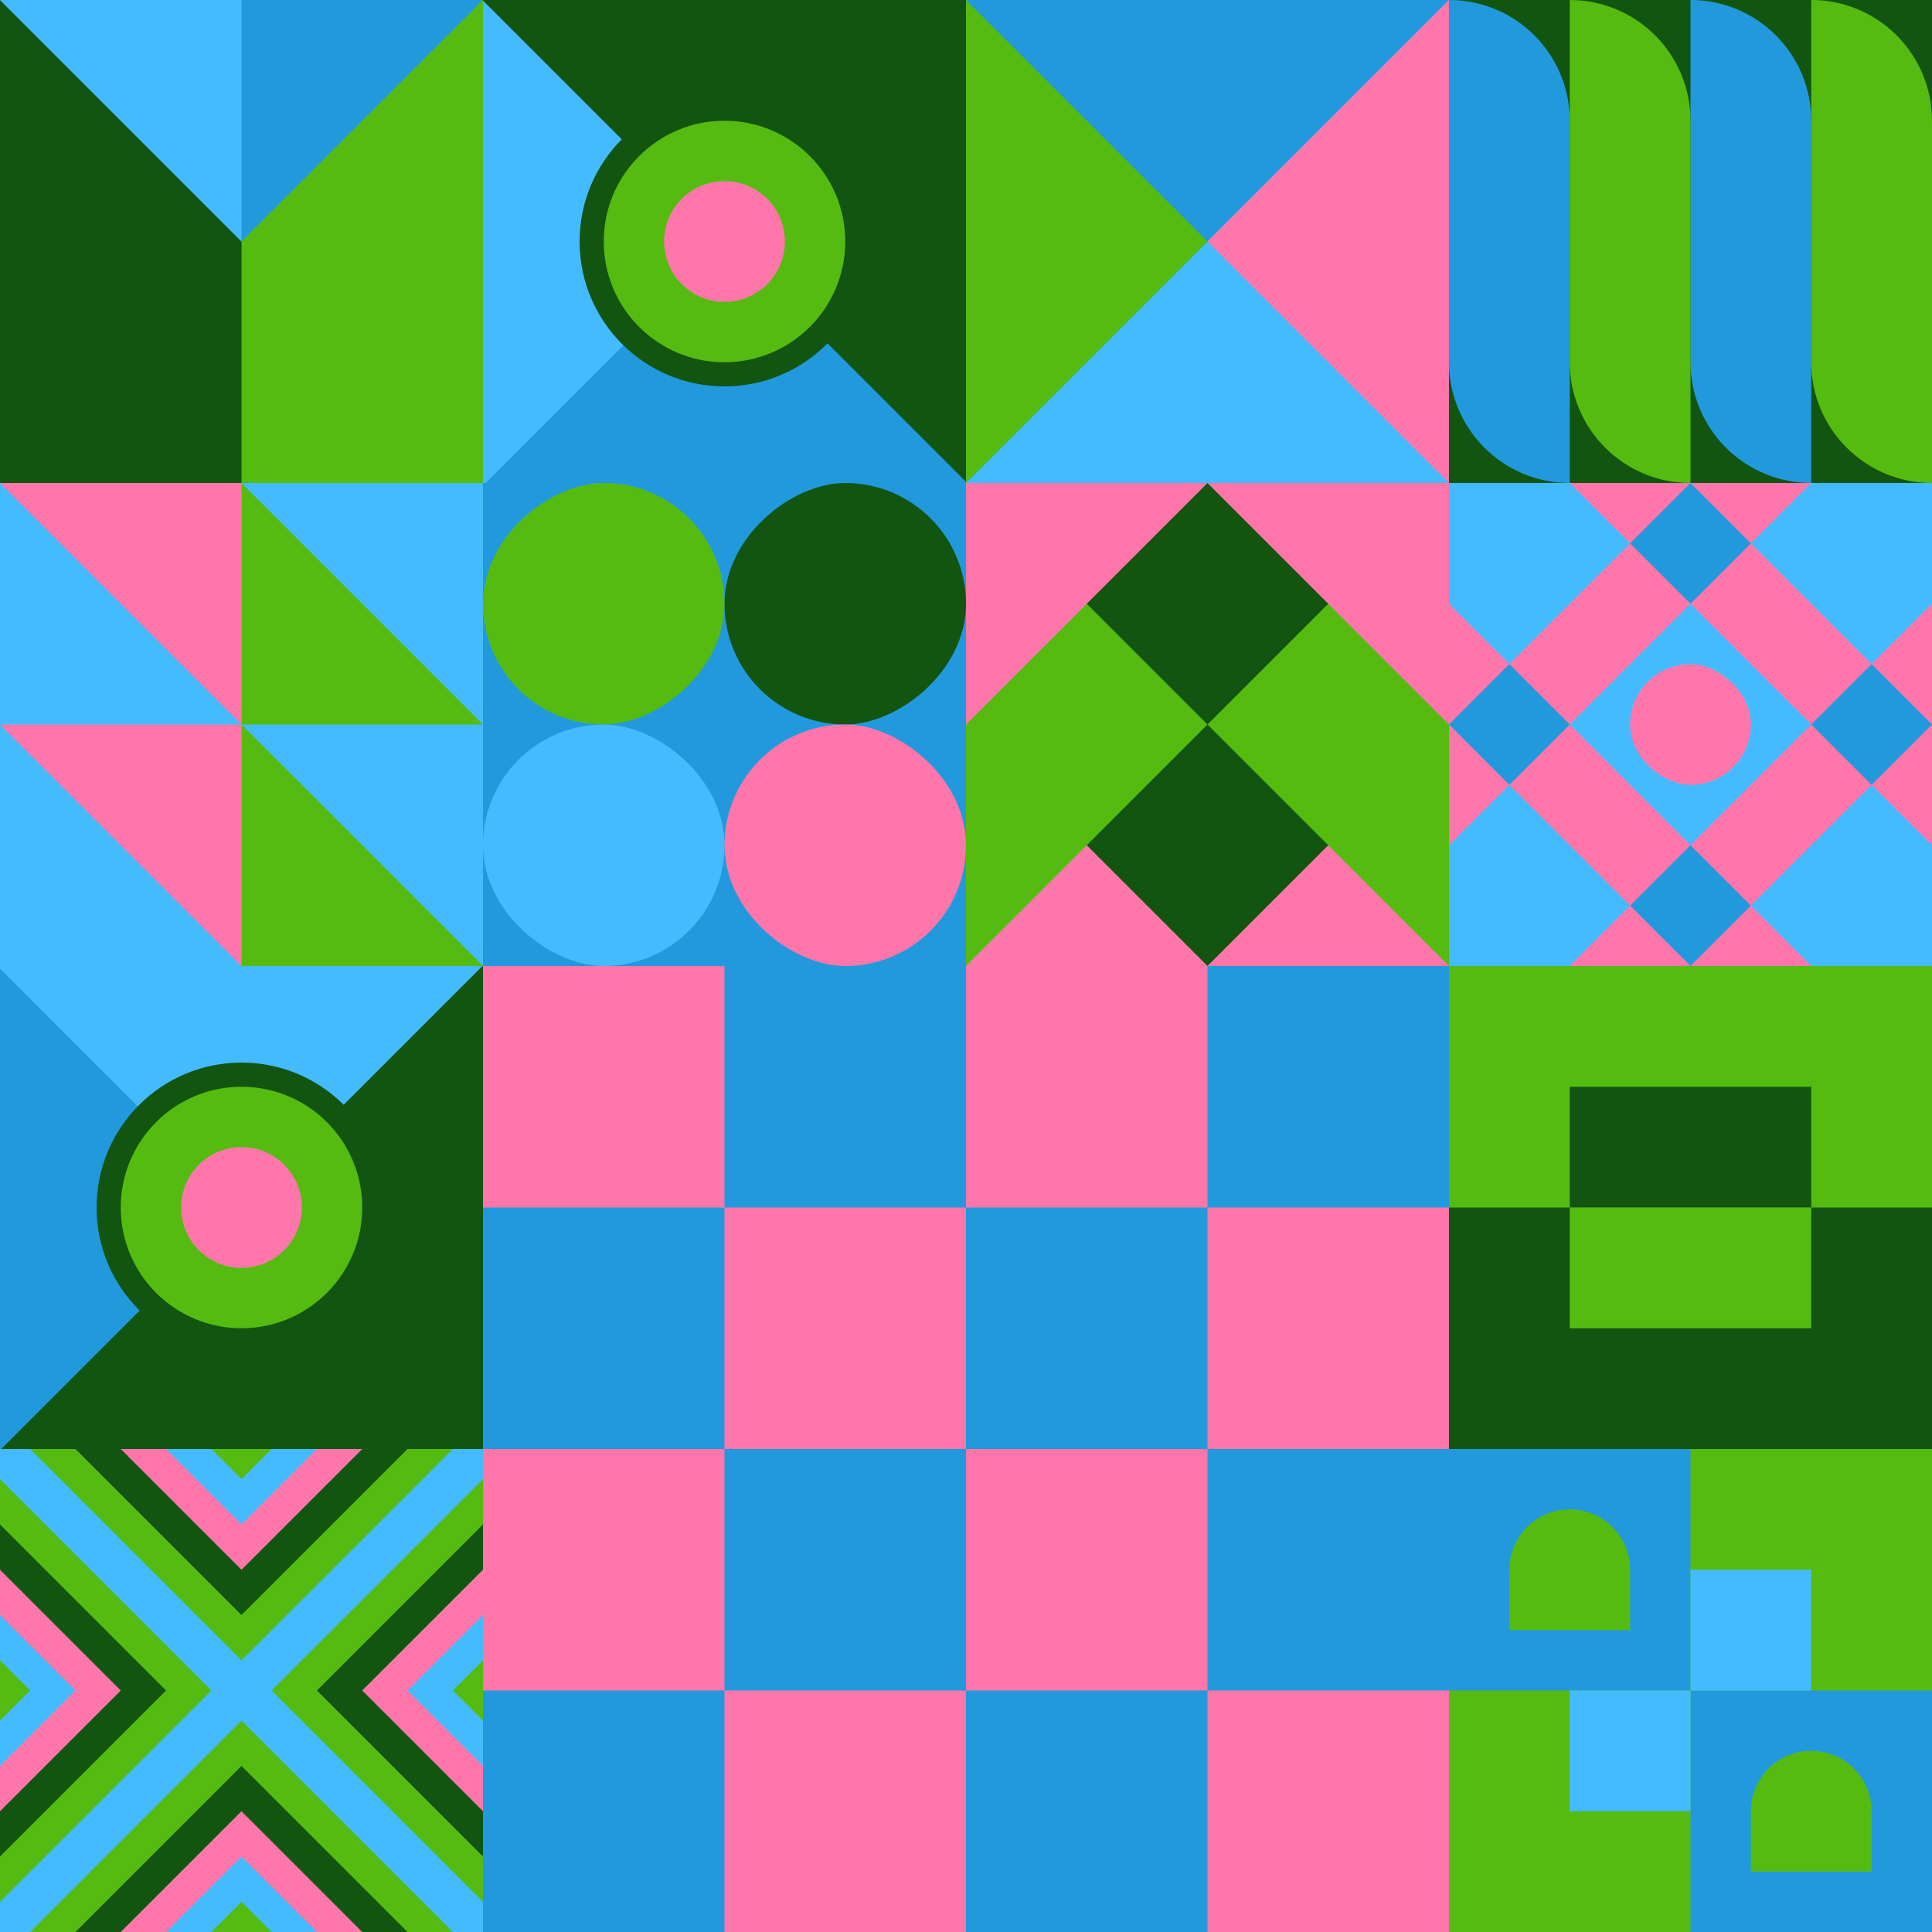
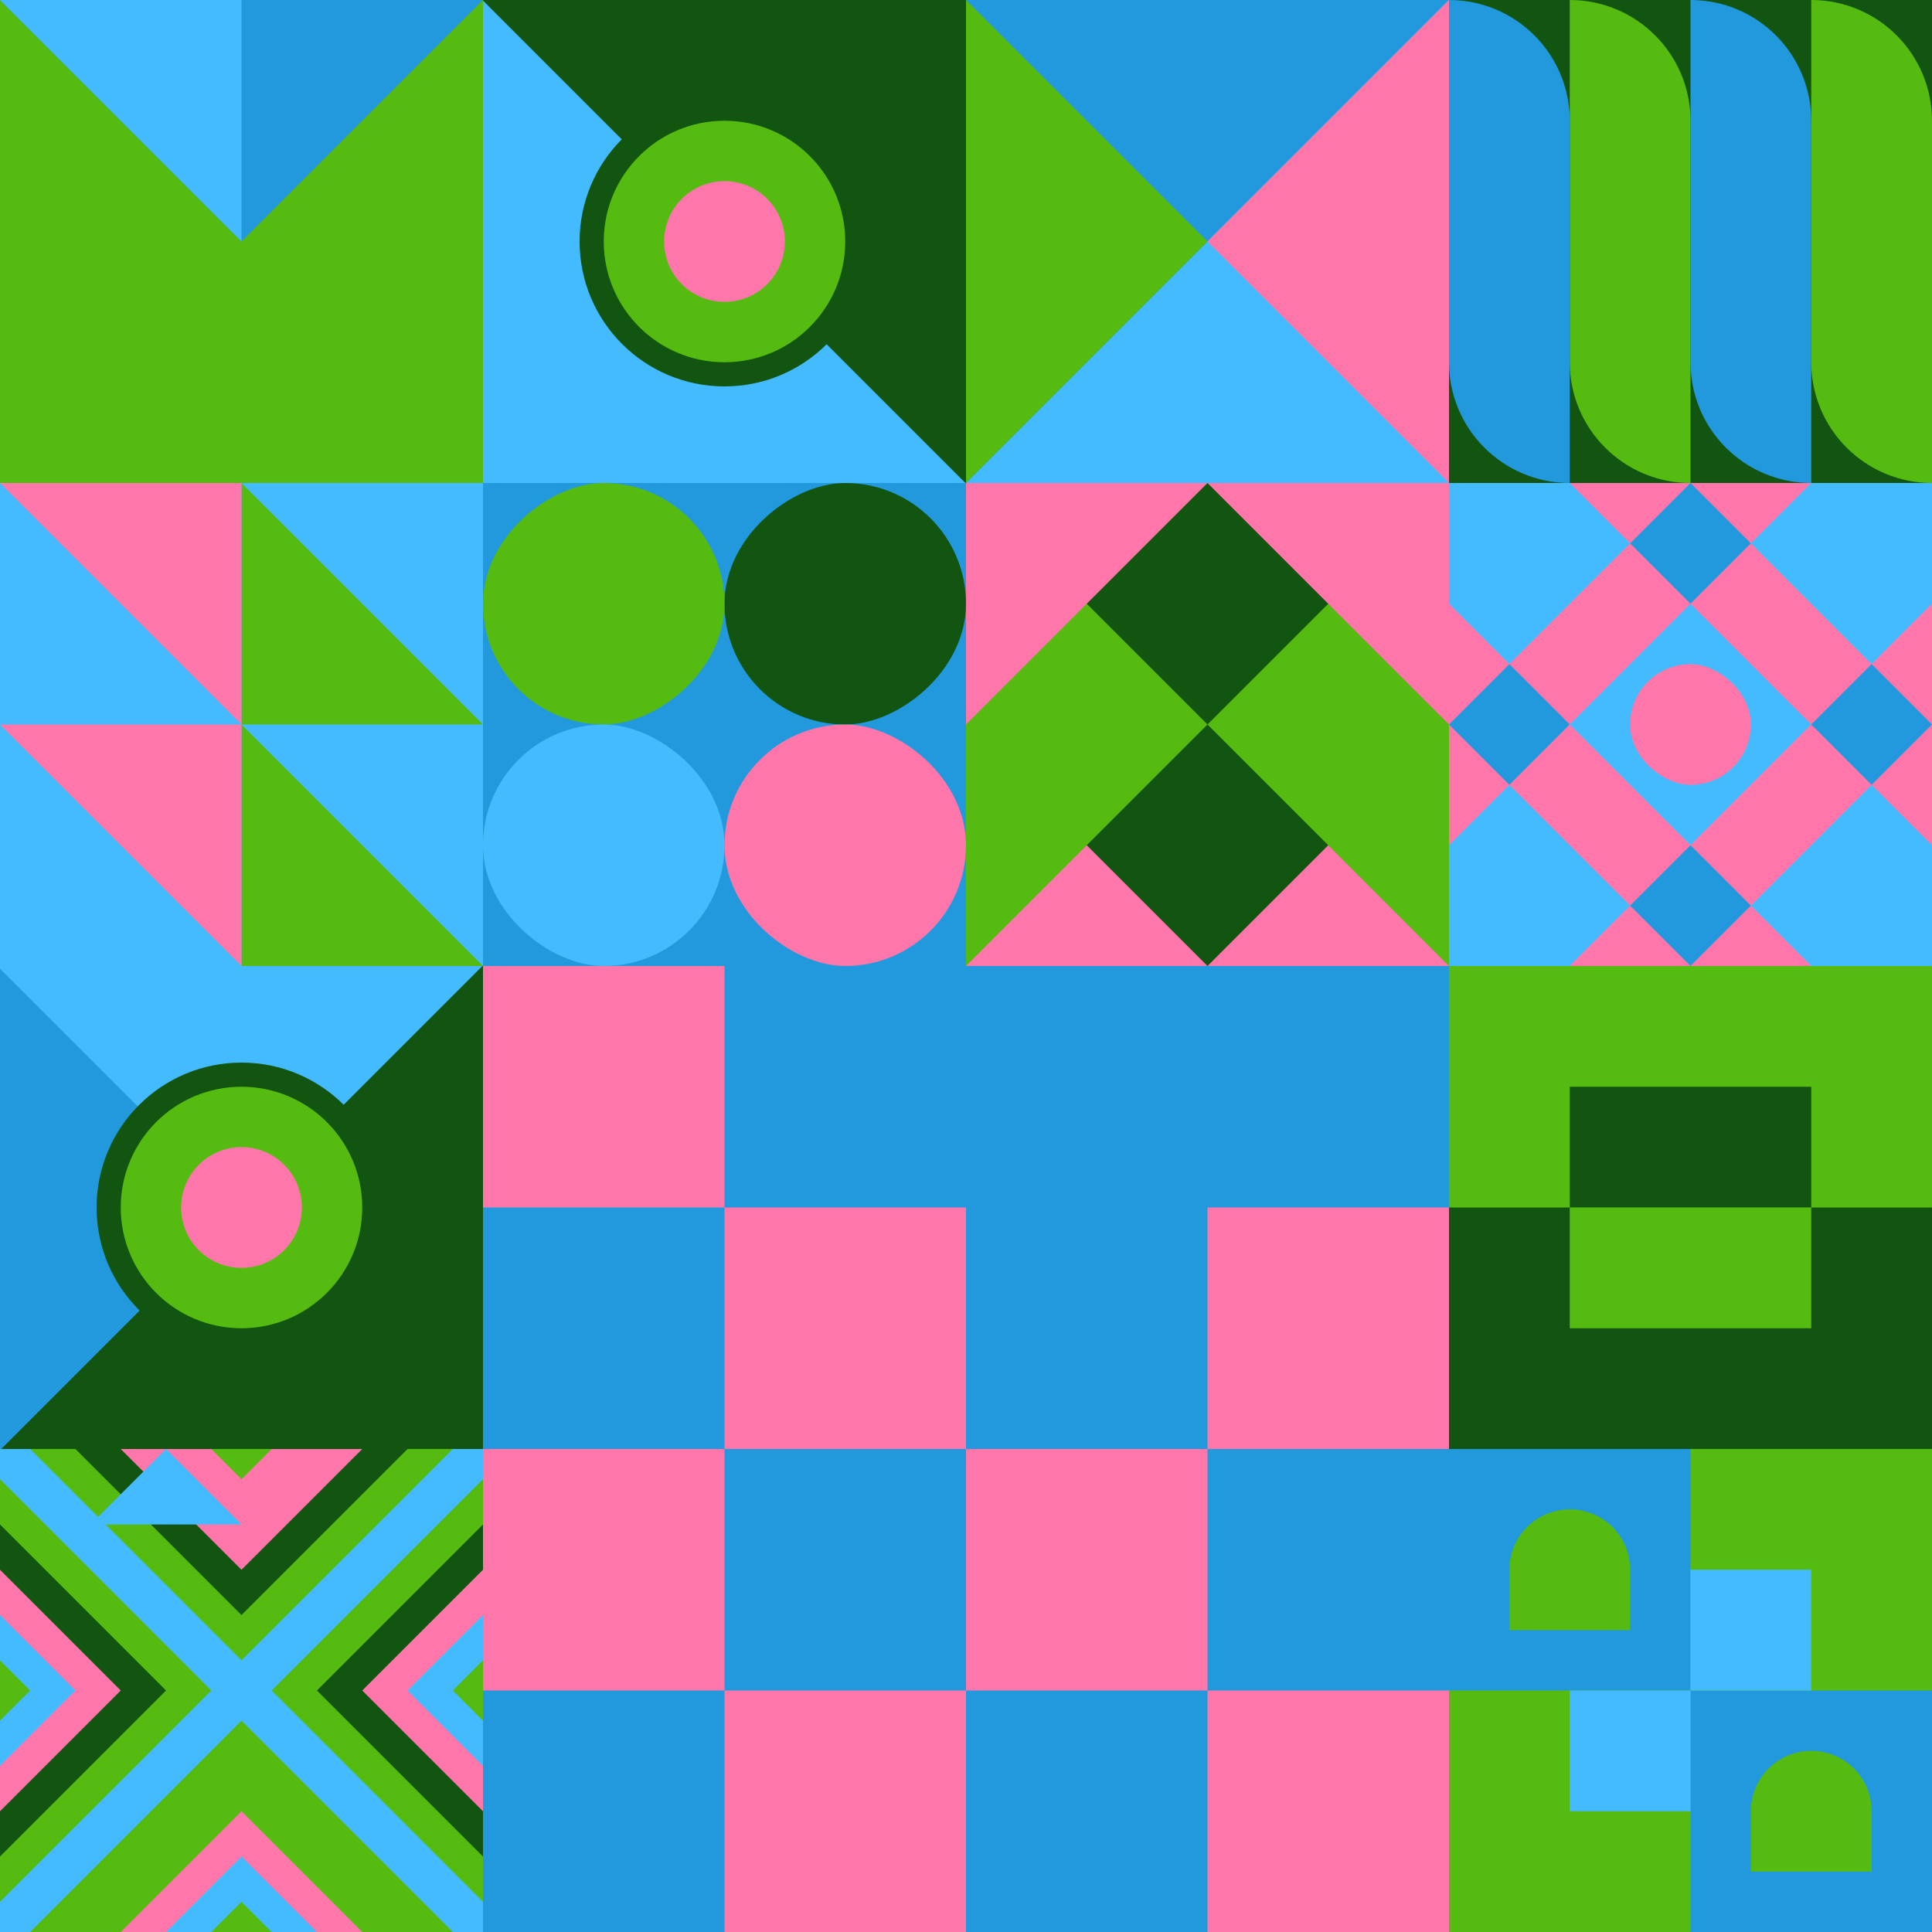
<svg xmlns="http://www.w3.org/2000/svg" id="geo" width="1280" height="1280" viewBox="0 0 1280 1280" fill="none" style="width:640px;height:640px">
  <g class="svg-image">
    <g class="block-0" transform="translate(0,0), scale(1), rotate(180, 160, 160)" height="320" width="320" clip-path="url(#trim)">
      <rect width="320" height="320" fill="#55bb11" />
-       <rect x="160" width="160" height="320" fill="#115511" />
      <path d="M160 160L320 320H0L160 160Z" fill="#2299dd" />
      <path fill-rule="evenodd" clip-rule="evenodd" d="M160 320H320L160 160V320Z" fill="#44bbff" />
    </g>
    <g class="block-1" transform="translate(320,0), scale(1), rotate(0, 160, 160)" height="320" width="320" clip-path="url(#trim)">
      <rect width="320" height="320" fill="#115511" />
      <g transform="translate(82,557.7) rotate(90) translate(-377.7,-377.7)">
        <rect width="612.4" height="456" fill="#44bbff" transform="translate(270,491.5) rotate(45) translate(-340.4,-160)" />
-         <rect width="612.4" height="456" fill="#2299dd" transform="translate(430.5,329.8) rotate(45) translate(-340.4,-160)" />
      </g>
      <ellipse cx="160" cy="160" fill="#55bb11" stroke="#115511" stroke-width="16" rx="88" ry="88" />
      <ellipse cx="160" cy="160" fill="#ff77aa" rx="40" ry="40" />
    </g>
    <g class="block-2" transform="translate(640,0), scale(1), rotate(270, 160, 160)" height="320" width="320" clip-path="url(#trim)">
      <rect width="320" height="320" fill="#2299dd" />
      <path d="M0 320H320L0 0V320Z" fill="#44bbff" />
      <path d="M0 320H320L160 160L0 320Z" fill="#ff77aa" />
      <path d="M320 0H0L160 160L320 0Z" fill="#55bb11" />
    </g>
    <g class="block-3" transform="translate(960,0), scale(1), rotate(180, 160, 160)" height="320" width="320" clip-path="url(#trim)">
      <rect width="320" height="320" fill="#115511" />
      <path d="M80 0C124.183 0 160 35.817 160 80V320V320C115.817 320 80 284.183 80 240V0V0Z" fill="#2299dd" />
      <path d="M240 0C284.183 0 320 35.817 320 80V320V320C275.817 320 240 284.183 240 240V0V0Z" fill="#2299dd" />
      <path d="M80 320C35.817 320 0 284.183 0 240V0V0C44.183 0 80 35.817 80 80V320V320Z" fill="#55bb11" />
      <path d="M240 320C195.817 320 160 284.183 160 240V0V0C204.183 0 240 35.817 240 80V320V320Z" fill="#55bb11" />
    </g>
    <g class="block-4" transform="translate(0,320), scale(1), rotate(0, 160, 160)" height="320" width="320" clip-path="url(#trim)">
      <rect width="320" height="320" fill="#55bb11" />
      <rect width="320" height="320" fill="#44bbff" />
      <path d="M160 160V320H320L160 160Z" fill="#55bb11" />
      <path d="M160 0V160H320L160 0Z" fill="#55bb11" />
      <path d="M160 160V0H0L160 160Z" fill="#ff77aa" />
      <path d="M160 320V160H0L160 320Z" fill="#ff77aa" />
    </g>
    <g class="block-5" transform="translate(320,320), scale(1), rotate(0, 160, 160)" height="320" width="320" clip-path="url(#trim)">
      <rect width="320" height="320" fill="#2299dd" />
      <rect y="320" width="320" height="320" transform="rotate(-90 0 320)" fill="#2299dd" />
      <rect x="160" y="160" width="160" height="160" rx="80" transform="rotate(-90 160 160)" fill="#115511" />
      <rect y="160" width="160" height="160" rx="80" transform="rotate(-90 0 160)" fill="#55bb11" />
      <rect width="160" height="160" rx="80" transform="matrix(0 -1 -1 0 160 320)" fill="#44bbff" />
      <rect width="160" height="160" rx="80" transform="matrix(0 -1 -1 0 320 320)" fill="#ff77aa" />
    </g>
    <g class="block-6" transform="translate(640,320), scale(1), rotate(90, 160, 160)" height="320" width="320" clip-path="url(#trim)">
      <rect width="320" height="320" fill="#115511" />
      <path d="M320 160v160H160l160-160Z" fill="#ff77aa" />
      <path d="M160 160v160H0l160-160ZM160 160v160h160L160 160Z" fill="#55bb11" />
      <path d="M0 160v160h160L0 160ZM320 160V0H160l160 160Z" fill="#ff77aa" />
      <path d="M160 160V0h160L160 160ZM160 160V0H0l160 160Z" fill="#55bb11" />
      <path d="M0 160V0h160L0 160Z" fill="#ff77aa" />
    </g>
    <g class="block-7" transform="translate(960,320), scale(1), rotate(0, 160, 160)" height="320" width="320" clip-path="url(#trim)">
      <defs>
        <clipPath id="ClipPath-1">
          <rect width="320" height="320" fill="#2299dd" />
        </clipPath>
      </defs>
      <style>@keyframes geo-24-a0_t{0%,27.273%{transform:translate(0,0);animation-timing-function:ease-in-out}to{transform:translate(120px,-120px)}}@keyframes geo-24-a1_t{0%,27.273%{transform:translate(0,0);animation-timing-function:ease-in-out}to{transform:translate(-120px,120px)}}@keyframes geo-24-a2_t{0%,27.273%{transform:translate(0,0);animation-timing-function:ease-in-out}to{transform:translate(-120px,-120px)}}@keyframes geo-24-a3_t{0%,27.273%{transform:translate(0,0);animation-timing-function:ease-in-out}to{transform:translate(120px,120px)}}</style>
      <g clip-path="url(#ClipPath-1)">
        <rect width="320" height="320" fill="#ff77aa" />
        <path d="m120 280 40-40 40 40-40 40-40-40Z" fill="#2299dd" style="animation:1.1s ease-in-out infinite both geo-24-a0_t" />
        <path d="m120 40 40-40 40 40-40 40-40-40Z" fill="#2299dd" style="animation:1.1s ease-in-out infinite both geo-24-a1_t" />
        <path d="m240 160 40-40 40 40-40 40-40-40Z" fill="#2299dd" style="animation:1.1s ease-in-out infinite both geo-24-a2_t" />
        <path d="m0 160 40-40 40 40-40 40-40-40Z" fill="#2299dd" style="animation:1.1s ease-in-out infinite both geo-24-a3_t" />
        <path d="m80 160 80-80 80 80-80 80-80-80ZM-40 40l80-80 80 80-80 80-80-80ZM200 280l80-80 80 80-80 80-80-80ZM-40 280l80-80 80 80-80 80-80-80ZM200 40l80-80 80 80-80 80-80-80Z" fill="#44bbff" />
        <rect width="80" height="80" rx="40" fill="#ff77aa" transform="matrix(0 -1 -1 0 200 200)" />
      </g>
    </g>
    <g class="block-8" transform="translate(0,640), scale(1), rotate(90, 160, 160)" height="320" width="320" clip-path="url(#trim)">
      <rect width="320" height="320" fill="#115511" />
      <g transform="translate(82,557.7) rotate(90) translate(-377.7,-377.7)">
        <rect width="612.4" height="456" fill="#44bbff" transform="translate(270,491.5) rotate(45) translate(-340.4,-160)" />
        <rect width="612.4" height="456" fill="#2299dd" transform="translate(430.5,329.8) rotate(45) translate(-340.4,-160)" />
      </g>
      <ellipse cx="160" cy="160" fill="#55bb11" stroke="#115511" stroke-width="16" rx="88" ry="88" />
      <ellipse cx="160" cy="160" fill="#ff77aa" rx="40" ry="40" />
    </g>
    <g class="block-9" transform="translate(320,640), scale(2), rotate(0, 160, 160)" height="640" width="640" clip-path="url(#trim)">
      <rect width="320" height="320" fill="white" />
      <rect y="320" width="320" height="320" transform="rotate(-90 0 320)" fill="#2299dd" />
      <rect y="80" width="80" height="80" transform="rotate(-90 0 80)" fill="#ff77aa" />
-       <rect x="160" y="80" width="80" height="80" transform="rotate(-90 160 80)" fill="#ff77aa" />
      <rect x="80" y="160" width="80" height="80" transform="rotate(-90 80 160)" fill="#ff77aa" />
      <rect x="240" y="160" width="80" height="80" transform="rotate(-90 240 160)" fill="#ff77aa" />
      <rect y="240" width="80" height="80" transform="rotate(-90 0 240)" fill="#ff77aa" />
      <rect x="160" y="240" width="80" height="80" transform="rotate(-90 160 240)" fill="#ff77aa" />
      <rect x="80" y="320" width="80" height="80" transform="rotate(-90 80 320)" fill="#ff77aa" />
      <rect x="240" y="320" width="80" height="80" transform="rotate(-90 240 320)" fill="#ff77aa" />
    </g>
    <g class="block-10" transform="translate(960,640), scale(1), rotate(90, 160, 160)" height="320" width="320" clip-path="url(#trim)">
      <style>@keyframes a1_t{0%,13.636%{transform:translate(120px,160px);animation-timing-function:cubic-bezier(.4,0,.6,1)}63.636%,to{transform:translate(120px,160px)}}@keyframes geo-1a0_t{0%,13.636%{transform:translate(-40px,-80px);animation-timing-function:cubic-bezier(.4,0,.6,1)}50%,63.636%{transform:translate(40px,-80px);animation-timing-function:cubic-bezier(.4,0,.6,1)}to{transform:translate(-40px,-80px)}}@keyframes geo-1a0_w{0%,13.636%{width:80px;animation-timing-function:cubic-bezier(.4,0,.6,1)}50%,63.636%{width:0;animation-timing-function:cubic-bezier(.4,0,.6,1)}to{width:80px}}@keyframes geo-1a2_t{0%,13.636%{transform:translate(160px,80px);animation-timing-function:cubic-bezier(.4,0,.6,1)}63.636%,to{transform:translate(160px,80px)}}@keyframes geo-1a2_w{0%,13.636%{width:80px;animation-timing-function:cubic-bezier(.4,0,.6,1)}50%,63.636%{width:0;animation-timing-function:cubic-bezier(.4,0,.6,1)}to{width:80px}}</style>
      <rect width="320" height="320" fill="#55bb11" />
      <rect x="160" width="160" height="320" fill="#115511" />
      <g style="animation:2.2s linear infinite both a1_t">
        <rect width="80" height="160" fill="#115511" transform="translate(80 80)" style="animation:2.2s linear infinite both geo-1a0_t,2.2s linear infinite both geo-1a0_w" />
      </g>
      <rect width="80" height="160" fill="#55bb11" transform="translate(160 80)" style="animation:2.2s linear infinite both geo-1a2_t,2.2s linear infinite both geo-1a2_w" />
    </g>
    <g class="block-11" transform="translate(0,960), scale(1), rotate(180, 160, 160)" height="320" width="320" clip-path="url(#trim)">
      <rect width="320" height="320" fill="#55bb11" />
      <rect width="320" height="320" fill="#44bbff" />
      <path d="m160 180 140 140H20l140-140Z" fill="#55bb11" />
      <path d="m160 210 110 110H50l110-110Z" fill="#115511" />
      <path d="m160 240 80 80H80l80-80Z" fill="#ff77aa" />
-       <path d="m160 270 50 50H110l50-50Z" fill="#44bbff" />
+       <path d="m160 270 50 50l50-50Z" fill="#44bbff" />
      <path d="m160 300 20 20h-40l20-20ZM180 160 320 20v280L180 160Z" fill="#55bb11" />
      <path d="M210 160 320 50v220L210 160Z" fill="#115511" />
      <path d="m240 160 80-80v160l-80-80Z" fill="#ff77aa" />
      <path d="m270 160 50-50v100l-50-50Z" fill="#44bbff" />
      <path d="m300 160 20-20v40l-20-20ZM140 160 0 20v280l140-140Z" fill="#55bb11" />
      <path d="M110 160 0 50v220l110-110Z" fill="#115511" />
      <path d="M80 160 0 80v160l80-80Z" fill="#ff77aa" />
      <path d="M50 160 0 110v100l50-50Z" fill="#44bbff" />
      <path d="M20 160 0 140v40l20-20ZM160 140 20 0h280L160 140Z" fill="#55bb11" />
-       <path d="M160 110 50 0h220L160 110Z" fill="#115511" />
      <path d="M160 80 80 0h160l-80 80Z" fill="#ff77aa" />
      <path d="M160 50 110 0h100l-50 50Z" fill="#44bbff" />
      <path d="M160 20 140 0h40l-20 20Z" fill="#55bb11" />
    </g>
    <g class="block-12" transform="translate(960,960), scale(1), rotate(0, 160, 160)" height="320" width="320" clip-path="url(#trim)">
      <style>@keyframes geo-43a0_t{0%,50%,56.818%,6.818%,to{transform:translate(240px,80px) scale(1,1) translate(-240px,-80px)}25%,31.818%,75%,81.818%{transform:translate(240px,80px) scale(.5,.5) translate(-240px,-80px)}}@keyframes geo-43a1_t{0%,6.818%,to{transform:translate(0,0)}}@keyframes geo-43a2_t{0%,6.818%,to{transform:translate(0,0)}}@keyframes geo-43a3_t{0%,50%,56.818%,6.818%,to{transform:translate(80px,240px) scale(1,1) translate(-80px,-240px)}25%,31.818%,75%,81.818%{transform:translate(80px,240px) scale(.5,.5) translate(-80px,-240px)}}@keyframes geo-43a4_t{0%,6.818%,to{transform:translate(0,0)}25%,31.818%{transform:translate(0,80px)}50%,56.818%{transform:translate(-80px,80px)}75%,81.818%{transform:translate(-80px,0)}}@keyframes geo-43a5_t{0%,6.818%,to{transform:translate(0,0)}25%,31.818%{transform:translate(0,-80px)}50%,56.818%{transform:translate(80px,-80px)}75%,81.818%{transform:translate(80px,0)}}</style>
      <rect width="320" height="320" fill="#2299dd" />
      <path d="M160 160V0h160v160H160Z" fill="#55bb11" style="animation:4.4s ease-in-out infinite both geo-43a0_t" />
      <path d="M40 120V80c0-22.1 17.9-40 40-40s40 17.9 40 40v40H40Z" fill="#55bb11" style="animation:4.4s ease-in-out infinite both geo-43a1_t" />
      <path d="M200 280v-40c0-22.1 17.9-40 40-40s40 17.9 40 40v40h-80Z" fill="#55bb11" style="animation:4.4s ease-in-out infinite both geo-43a2_t" />
      <path d="M0 320V160h160v160H0Z" fill="#55bb11" style="animation:4.4s ease-in-out infinite both geo-43a3_t" />
      <path d="M80 240v-80h80v80H80Z" fill="#44bbff" style="animation:4.4s ease-in-out infinite both geo-43a4_t" />
      <path d="M160 160V80h80v80h-80Z" fill="#44bbff" style="animation:4.4s ease-in-out infinite both geo-43a5_t" />
    </g>
  </g>
  <clipPath id="trim">
    <rect width="320" height="320" fill="white" />
  </clipPath>
  <filter id="noiseFilter">
    <feTurbulence baseFrequency="0.5" result="noise" />
    <feColorMatrix type="saturate" values="0.10" />
    <feBlend in="SourceGraphic" in2="noise" mode="multiply" />
  </filter>
  <rect transform="translate(0,0)" height="1280" width="1280" filter="url(#noiseFilter)" opacity="0.4" />
</svg>